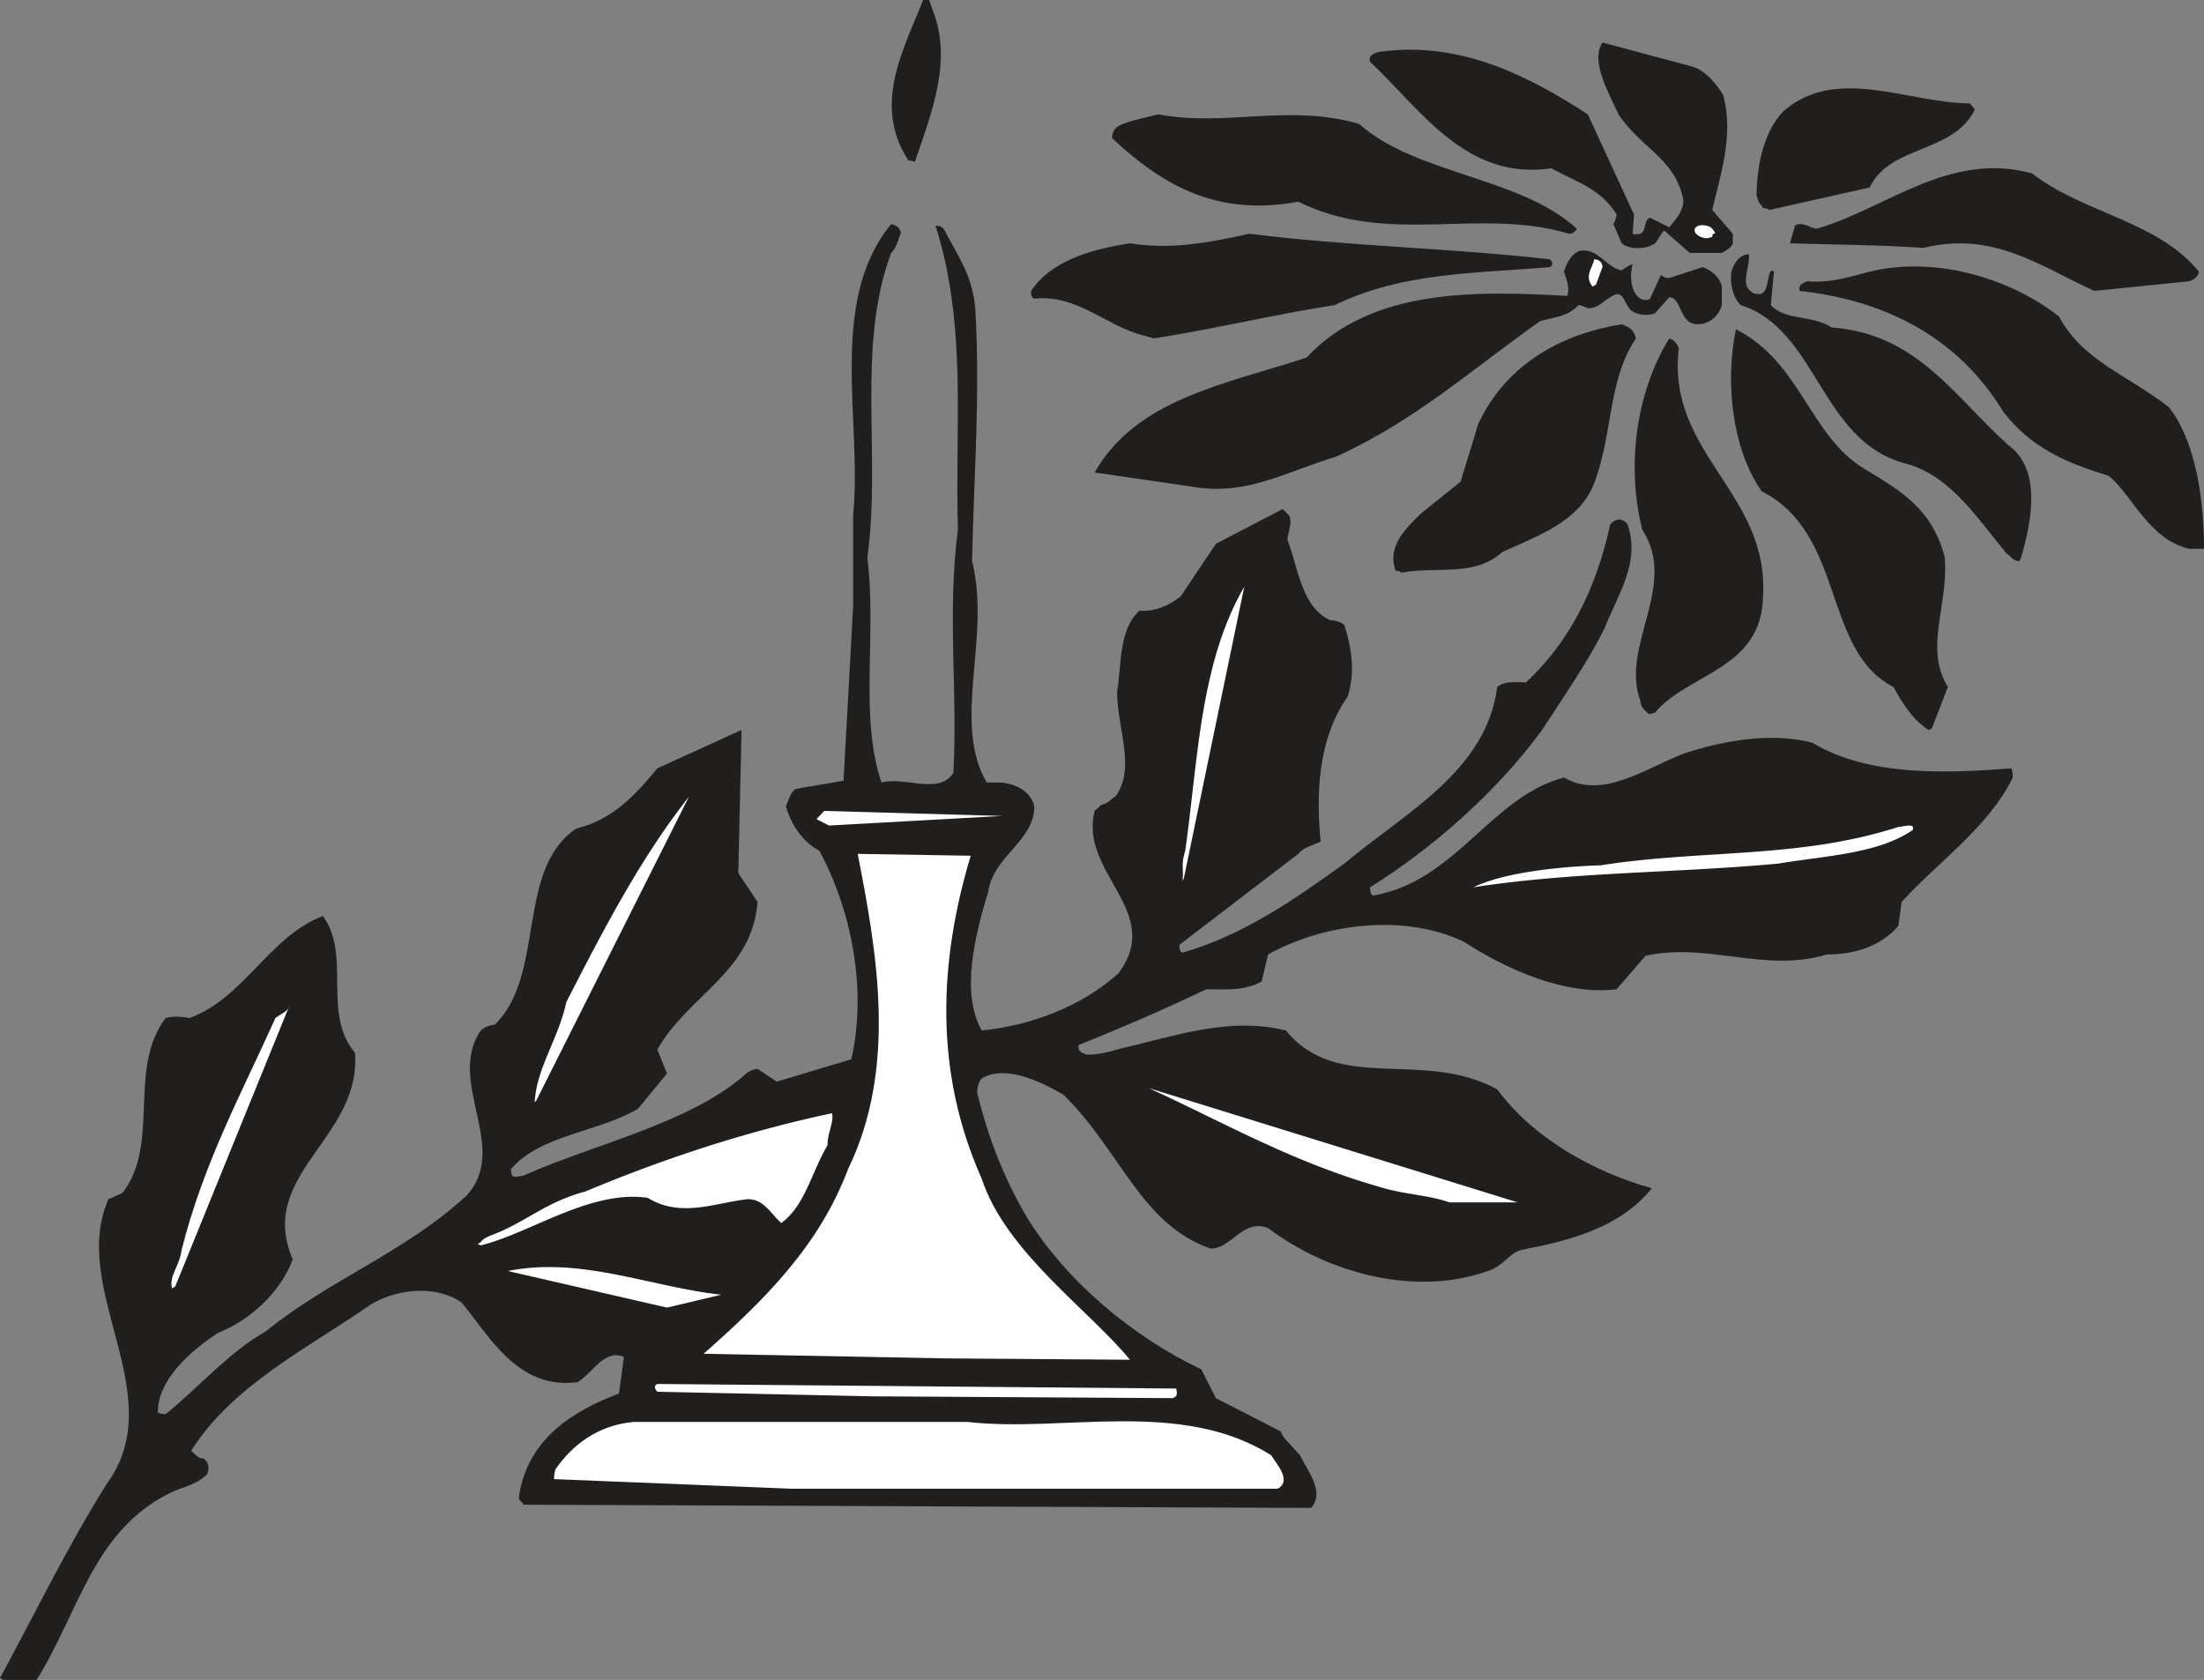
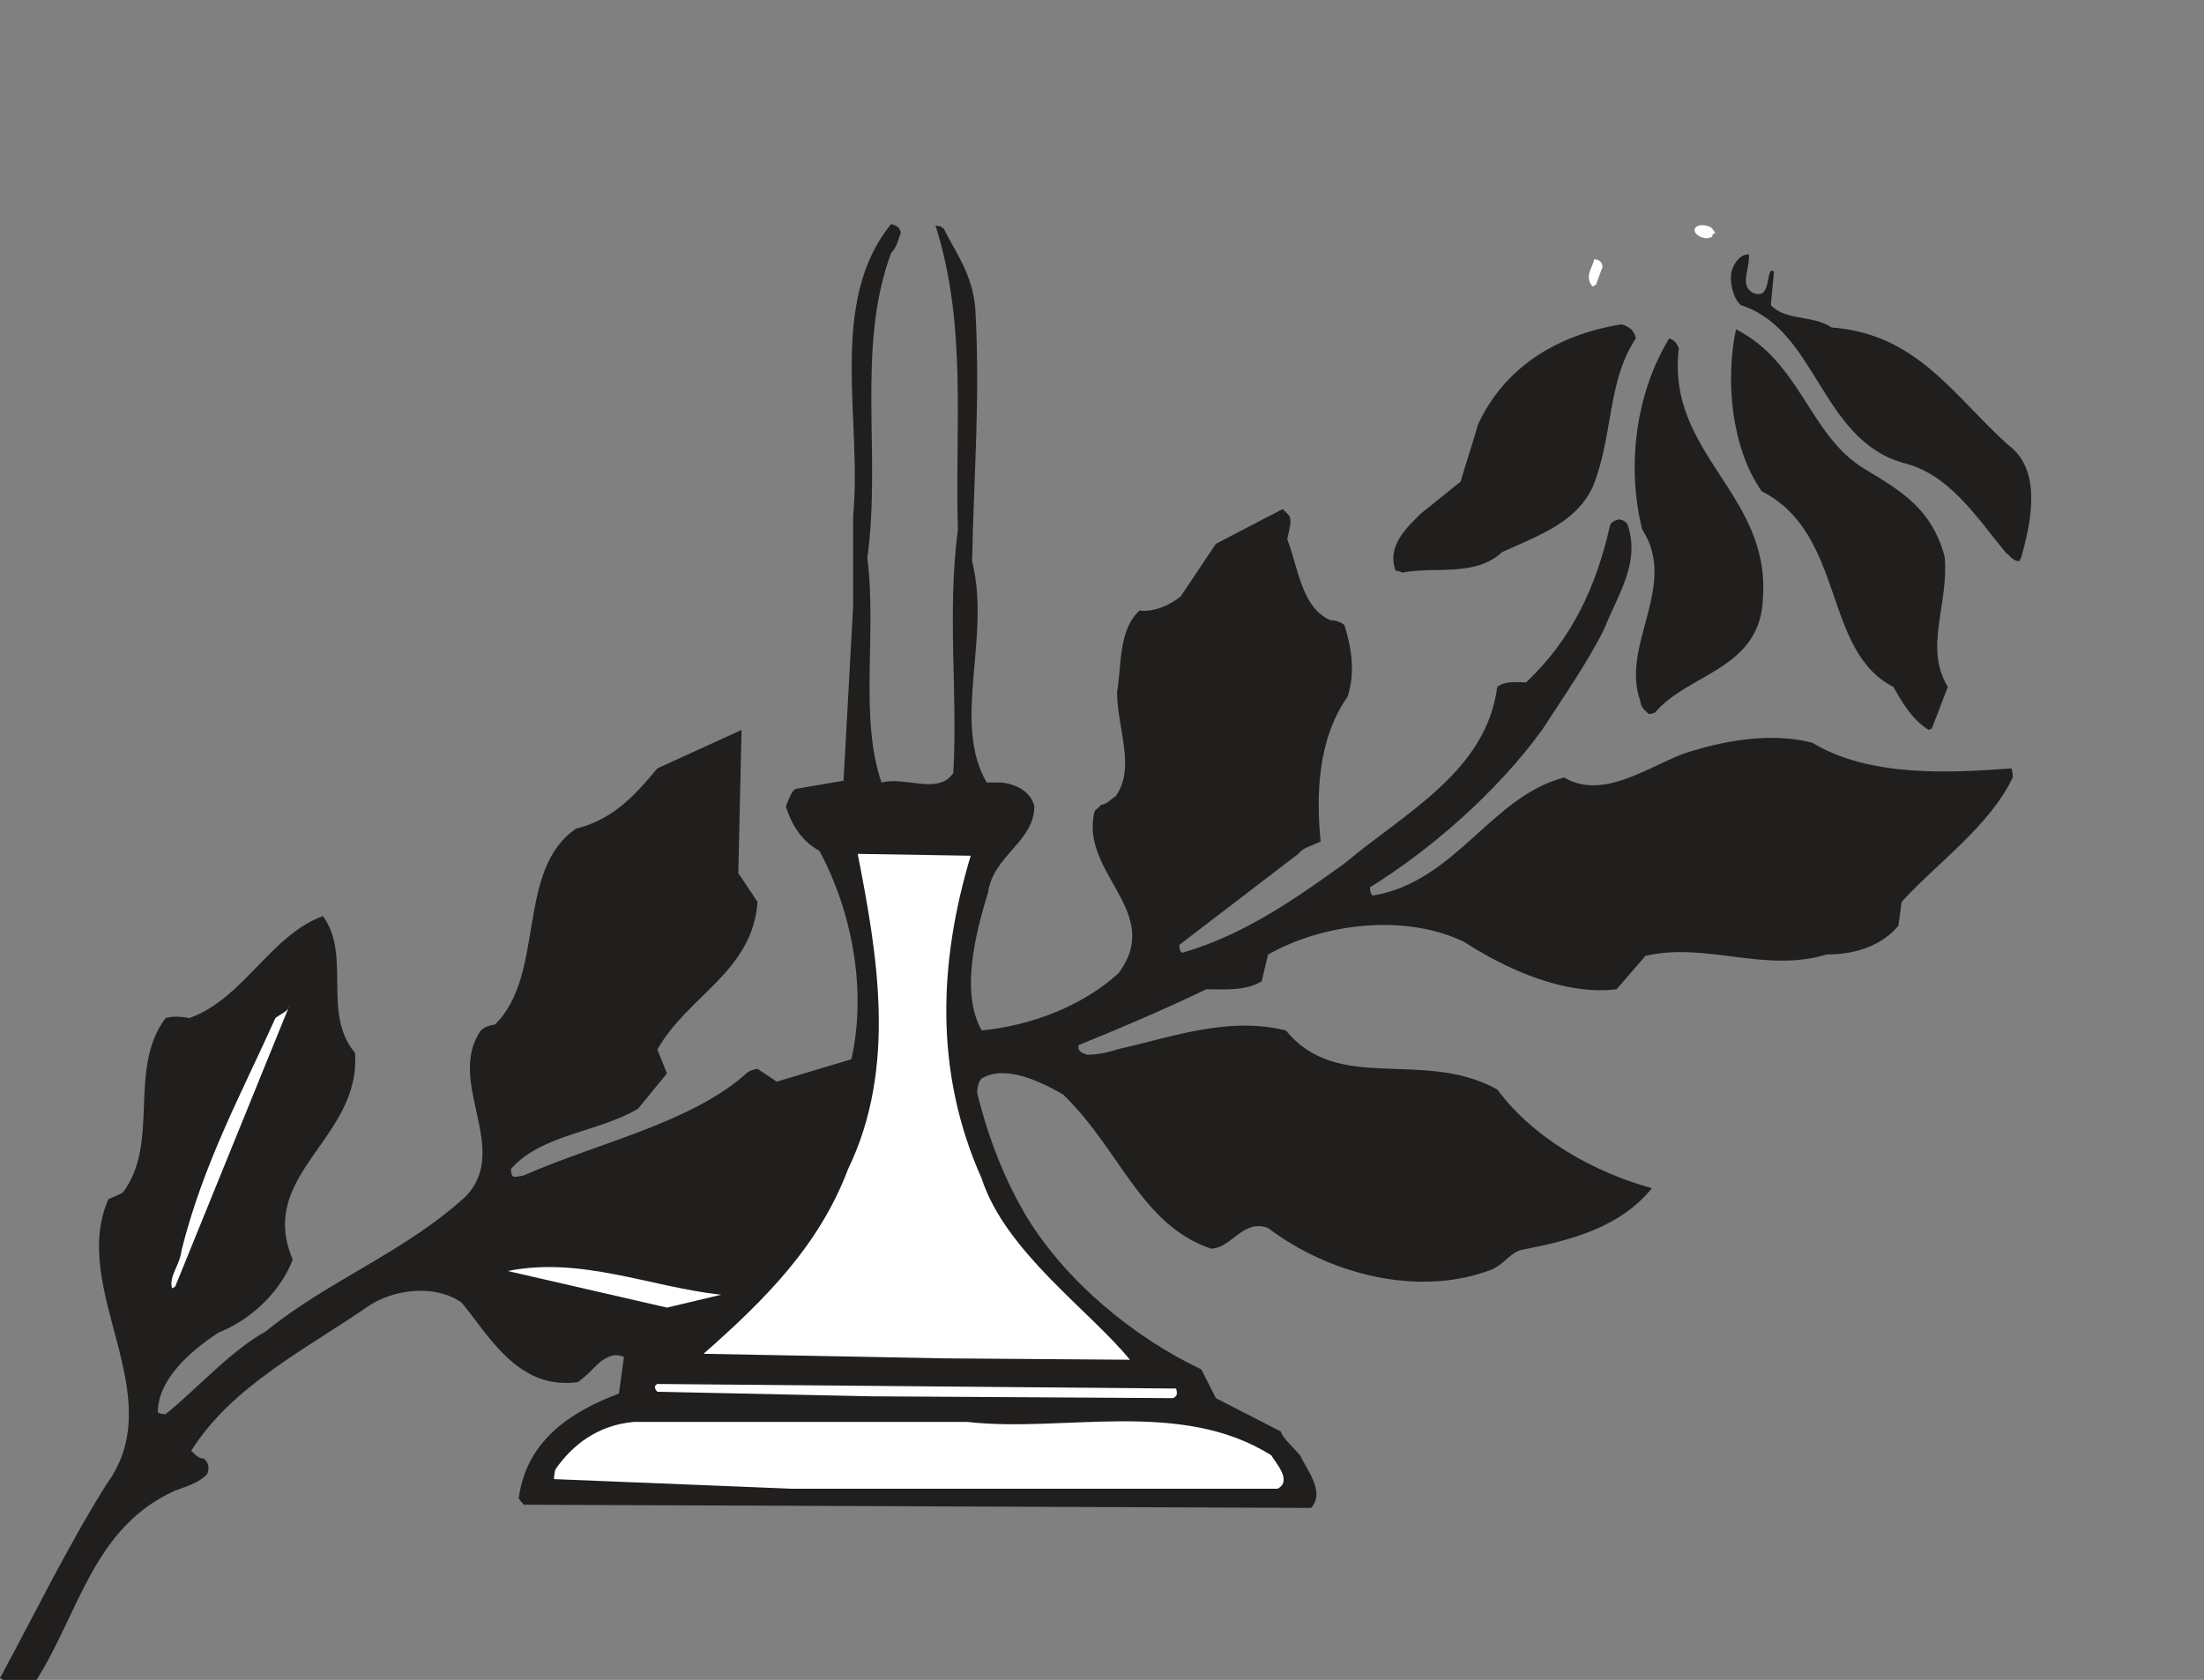
<svg xmlns="http://www.w3.org/2000/svg" width="642.401" height="489.734" viewBox="0 0 481.801 367.301">
  <rect x="0" y="0" width="481.801" height="367.301" fill="#808080" stroke="none" />
  <path style="fill:#211e1e;fill-opacity:1;fill-rule:evenodd;stroke:none" d="M6.2 840h7.3c9.398-15 12.5-33.398 30.3-41.398 3.098-1.102 5.2-1.801 6.9-3.5.698-1.102.402-2.801-.7-3.5-1 0-1.7-.704-2.7-1.704 9-14.296 25.302-22.296 39.302-32C93.199 754 101.5 754 106.398 757.5c5.903 7 12.204 19.2 25.403 17.398 3.5-2.398 4.5-5.199 8-5.898.3 0 1.398 0 2.097.398l-1.097 8c-10.102 3.801-20.2 10-21.903 22.903.704 1.097 0 0 1.102 1.398l172.102.7c3.199-3.5-1-8.399-2.403-11.5-2.097-2.399-3.8-3.797-4.199-5.2l-14.2-7.3-3.198-6.297c-14.602-6.903-29.5-19.102-38.204-33.403-4.898-8.3-8.398-17.3-10.796-27.097 0-1 .296-2.403 1-3.102 5.199-3.102 12.898.7 17.796 3.5 12.5 12.102 17 28.5 32.301 33.7 4.5 0 7-6.598 12.5-4.5 13.301 10.1 33.102 15.3 49.102 9 2.8-1.4 3.8-3.5 6.199-4.2 10.5-2 21.602-4.8 28.602-13.5C354 729 340.8 721.7 332.8 710.898c-16.3-9-34.8 1.102-46.2-12.898-12.601-3.102-24.703 1.398-35.902 3.898-3.398 1-5.199 1.403-7.597 1.403-1.102-.403-2.102-.7-1.801-2.102 9.398-3.8 18.5-7.699 27.898-12.199 4.5 0 8.301.398 12.102-1.7l1.398-5.902c11.903-6.699 29.602-9.097 42.801-2.796 9.102 5.898 21.898 11.796 33.398 10.398l6.301-7.3c13.2-3.098 26.102 3.8 39.602-.302 6.597 0 12.199-2.097 15.699-6.296l.7-5.204c7.6-8.398 19.1-16.398 24.3-27.199 0-.3 0-1.3-.3-2-13.2 1-31 2-43.5-5.597-9.098-2.403-19.802-.403-28.2 2.398-8.3 3.2-17.7 10.102-26.102 5.2-16 4.198-23.597 22.698-41.699 25.8-.398 0-.699-.7-.699-1.8 12.898-8 27.5-20.5 37.602-34.4 5.199-8 10-14.902 13.5-21.902 3.199-8 8-14.597 5.199-23 0 0-.301-.699-1.301-1-.7-.398-2.102.301-2.5 1-3.102 14-8.7 25.403-18.398 34.5-2.102 0-4.5-.398-6.301 1-2.403 18.5-20.2 27.5-33.403 38.602-11.097 8-22.199 15.7-35.398 19.5-.398 0-.7-.7-.7-1.7l26-19.902c1.098-1.398 2.802-1.699 4.9-2.699-1-10.097-.7-22.3 5.902-31.699 1.796-5.602.699-11.102-.704-15.602-.296-.398-1.699-1.097-3.097-1.097-6.301-2.801-7-11.5-9.403-17.7.403-2.101 1.102-3.902.403-5.203-.403-.398-.7-.699-1.403-1.398l-14.597 7.602-7.7 11.5c-2.101 1.699-5.601 3.5-9 3.097C250 610.4 250.7 618 249.7 624c0 8 4.2 16.7-.398 22.898-1 .403-1.301 1.403-3.102 1.801-.3.301-.699.7-1.398 1.301-3.5 13.602 15.3 22 5.199 35.5-8 7.3-19.398 11.5-29.898 12.5-4.5-8-1.704-20.102 1.398-30.2 1.102-8 10.102-11.1 10.102-18.8-.704-3.102-3.801-4.898-7.301-5.2H221.2c-7.699-13.198 1-31.698-3.199-48.402.398-19.398 1.8-35.796.7-55.296-.7-7.602-4.098-11.801-6.9-17.403-1.402-1-.402-.3-1.8-.699 7 22 4.2 44.2 4.898 66.5-2.398 18.398 0 35.5-1 53.2-3.199 4.902-10.5.698-15.699 2.1-4.898-14.3-1-32.698-3.097-49.1 3.097-22.598-2.5-45.9 5.199-66.7 1.398-1.398 1.398-2.8 2.097-4.2 0-1.1-.699-1.8-2.097-2.1-13.903 17-6.301 42.8-8.301 63.698V605.2l-2.102 38.2-10.5 1.8c-1 .7-1.398 2.102-2.097 3.801 1.097 3.8 3.5 7.7 7.3 9.7 7 12.902 10.5 30.3 7 45.6l-16.3 4.9-4.2-2.802c-.402 0-1.402.301-2.101.704-12.2 11.097-32.398 15.296-49 22.597-1.102.301-2.102.301-2.102.301-.398 0-.699-.602-.699-1.7 6.602-7.6 19.102-8 27.801-13.198l6.3-7.704-2.1-5.199c6.6-11.8 20.8-17 21.902-32.3l-4.204-6.297.704-31.301L149.2 640.7c-4.597 5.5-9.398 11.102-17.8 13.2-13.2 9-6.598 32-17.7 42.8-1.699.301-2.398.7-3.097 1.301-7.704 11.2 6.597 25.8-3.204 36.2C94.2 746.397 77.2 752.7 63.602 763.8c-8 4.5-14.602 12.2-21.903 18.098-.398 0-1.097 0-1.699-.398 0-7.3 7.3-13.5 13.2-17.398 6.902-2.704 13.5-8.704 16.3-16-8-18.704 15-26.403 13.602-45.204-7.301-8.699-.704-21.199-7-29.898-11.5 4.2-17.403 18.102-29.204 22.3-2.097-.402-3.796-.402-5.199 0-8.398 11.098-1.097 27.4-9.398 38.2-1.403.7-2.403 1.102-3.102 1.398C20.5 754.7 43.102 777.7 28.801 797.2c-8.7 13.903-15.602 28.2-23.301 42.403l.7.398" transform="translate(-5.5 -472.7)" />
  <path style="fill:#fff;fill-opacity:1;fill-rule:evenodd;stroke:none" d="M178.398 798.2h106.403c3.199-1.7-.301-5.5-1.403-7.302-19.796-12.5-45.5-4.898-66.398-7.296h-73c-7.7.699-13.3 4.898-17.102 10.398-.296 1.102-.296 2.102-.296 2.102l51.796 2.097M196.102 778l65.796.398c1-.398 1-1 .704-2.097l-113.403-1c-.699.3-.699 1 0 1.699l46.903 1m15.698-8.3 40.7.3c-8.7-10.7-27.2-23.602-32.398-39.602-10.403-23.296-9.403-47.296-2.403-70.597L193 659.398c4.2 21.602 8.7 46.602-2.102 68.903-6.296 16.699-18.097 28.5-31.597 40.398l52.5 1M151.3 758.602l11.802-2.801c-15.704-1.801-30.602-8.403-46.602-5.2l34.8 8M43.8 754l25-61.5c-.3 1.398-1.698 1.7-3.1 2.8-7.302 16.302-15.7 31.598-20.5 50.7-.4 3.5-2.802 5.602-2.098 8.398L43.8 754" transform="translate(-5.5 -472.7)" />
-   <path style="fill:#fff;fill-opacity:1;fill-rule:evenodd;stroke:none" d="M110.602 745c11.097-2.8 24-12.2 36.5-10.398 7.296 4.5 14.898 1 21.898.296 3.5 0 4.898 3.102 7.3 5.204 5.2-3.801 6.598-11.102 10.098-17 0-2.801 1.403-4.903 1-7-18.398 3.898-36.5 9.796-53.898 17.097-9 2.403-13.2 6.903-20.898 9.7-2.403 1.101-1.301 1.101-2.704 1.8l.704.301m211.796-9.398h14.903l-80.7-25c16 7.296 31 16 50.098 21.5 5.602 1.796 10.801 1.796 15.7 3.5M122.7 713.398l33.402-66.5c-10.403 13.204-18.403 28.5-26.801 44.903-1.7 8-6.602 14.597-6.903 21.898l.301-.3M327.602 666.7c21.898-3.4 44.5-3.098 66.796-5.2 10.102-1.7 21.602-2.102 29.204-7.3.699-1.7-2.102-.7-3.102-.7-21.602 7-42.8 4.898-65.102 8.398-9.699.301-21.5 1.704-27.796 4.801M264.3 664.7l13.2-63.7c-9.7 16.7-10.102 37.898-12.898 57.7-1 3.198-.301 3.902-.602 6.698l.3-.699M186.7 653.2l37.902-2.098L185.699 650a34.417 34.417 0 0 0-1.699 1.8l2.7 1.4" transform="translate(-5.5 -472.7)" />
  <path style="fill:#211e1e;fill-opacity:1;fill-rule:evenodd;stroke:none" d="m427.8 632 3.5-9.102c-5.3-8.699.302-18.097-.698-28.5-2.801-10.398-9.403-14.296-17.403-19.097C401 568 399.301 552 385 544.699c-2.398 11.102-1 26 5.602 35.403C409 589.5 403.8 614.898 419.398 622.898c1.801 3.102 3.903 7 7.704 9.403l.699-.301m-60.501-3.5c7.302-8.7 23.302-9.398 23.598-25.398C392.301 580.5 369.7 571.8 372.5 548.8c-.398-.7-.7-1.7-2.102-2.102-7.296 11.903-9.398 27.903-5.898 41.801 8 12.2-4.898 25.398-.398 37.5 0 1.102.699 1.8 1.796 2.8.301 0 .704 0 1.403-.3M312 597.898c7.3-1.398 16 1 21.898-4.5 8.704-3.898 16.301-6.699 19.801-14.296 4.5-11.102 3.102-23 9.403-32.403-.403-1.699-1.102-2.398-3.102-3.097-14.7 2.398-25.8 9.796-31.398 21.898-1.301 4.5-2.704 8.7-3.801 12.5l-8.7 7c-2.8 2.8-7.601 7-5.5 12.5.297 0 .7 0 1.399.398" transform="translate(-5.5 -472.7)" />
  <path style="fill:#211e1e;fill-opacity:1;fill-rule:evenodd;stroke:none" d="M447.3 594.7c2.4-8.302 4.5-19.4-2.8-24.7-11.898-10.7-19.898-24.3-38.602-25.7-4.199-2.8-10.097-1.402-13.296-4.902l.699-7.296c-1.7-1.403-.7 4.597-3.102 4.898-.699 0-1.398 0-2.097-.7-2.102-1.698 0-5.198-.301-8-1.801 0-3.2 1.7-3.801 3.802-.398 2.5.3 5.597 2 7.296 16.7 5.301 17.398 29.301 35.5 34.5 10.102 2.403 16 11.801 22.602 19.801.699.301 1.398 1.7 2.796 1.7l.403-.7" transform="translate(-5.5 -472.7)" />
-   <path style="fill:#211e1e;fill-opacity:1;fill-rule:evenodd;stroke:none" d="M484.102 592.7h3.199c0-9.4-1.403-23-7.7-31-9-7-18.8-10.098-24-19.802-11.101-8.699-27.5-13.199-41.402-9.796-5.199 1.398-9 2.5-13.597 2.097-1 .403-2 .7-1.704 2.102 19.102 2.097 34.801 10.398 44.5 26.398 5.903 7.7 13.602 11.2 23 14 5.204 4.102 8.704 13.903 17.704 16M266 579.102c11.898 2.097 20.2-3.102 31.7-6.602 17.402-8 29.198-18.8 44.5-29.602 3.8-1 5.902-1 8.402-3.5.296 0 1.398.403 2 .704 2.796 0 3.5-2.102 6.296-3.102 1.704 0 1.704 2.102 3.102 3.5 1.102 1 3.5 1.398 5.3.7l3.098-3.5c2.801 0 2.102 5.902 6.204 5.902 2.5 0 4.597-1.704 5.296-4.204v-4.097c-.398-1.801-2.097-3.5-4.199-4.2l-7.3 2.399c-.399 0-1.098 0-1.797-.7l-2.403 5.2c-.3.398-1.398.398-2.097 0-2.102-1.3-2.403-4.8-1.704-7.602-.699.301-1.398.704-2.398 1.403-3.2-.403-5.3-5.2-9.398-4.2-1.403.7-2.5 2.098-3.204 4.5.403 1.399 1.403 3.5.704 5.297-19.5-1.097-42.801-1.796-57 13.5C273 556.801 253.898 560 244.8 576l21.2 3.102" transform="translate(-5.5 -472.7)" />
-   <path style="fill:#211e1e;fill-opacity:1;fill-rule:evenodd;stroke:none" d="M257.7 546.7c12.902-2 26.1-5.2 39.6-7.302 15-7.296 31.302-6.898 47-8.296.7-.403.7-1.102 0-1.704-21.902-2.5-43.5-2.796-65.698-5.597-9.403 2.097-17.403 3.5-26.102 2.097-9.102 1.403-17.398 4.102-21.602 10.403 0 .699 0 1.398.704 1.699 9.398-1 15.699 6 23.699 8 1.3.398 1.699.398 2.398.7M463.3 536.3l20.802-2.1c.699-.302 1.796-.7 2.097-2.098-9-11.102-25.398-12.801-36.5-21.5-18.097-4.903-31.699 7.597-47 12.097-1.398 0-3.097-1.699-4.8-.699l-1.098 3.898c9.097.301 18.8.301 29.199 1 15.3-3.796 25.8 4.204 37.3 9.403" transform="translate(-5.5 -472.7)" />
  <path style="fill:#fff;fill-opacity:1;fill-rule:evenodd;stroke:none" d="m354.398 534.898 1.403-3.796c0-.704-.403-1.704-1.801-1.704-.3 1.704-2 3.403-.7 5.5.4.704.4.403 1.098 0" transform="translate(-5.5 -472.7)" />
-   <path style="fill:#211e1e;fill-opacity:1;fill-rule:evenodd;stroke:none" d="M375.602 528h6.296c.704-.398 2.102-1.102 2.403-2.102v-2.097l-4.5-5.2c1.699-7.3 4.8-16.402 2.398-25.101-1-1.7-3.5-5.2-6.597-6.2L355.8 482c-2.801 4.2 1.699 11.5 3.5 15.7 4.8 7.3 12.5 9.698 14.199 18.8 0 2.398-1.7 4.2-3.102 5.898l-4.199-2.097c-1.398.398-.699 2.8-2.097 3.5-.301 0-1 .3-1.704 0l.301-4.2-10.097-21.902c-12.801-8.3-28.102-16.3-45.903-13.597-1 .398-2.097.699-1.699 2.097 10.8 10.102 20.898 26.102 39.602 23.301 6 3.2 10.796 4.5 14.296 10.102 0 .398-.296 1.398-.699 2.097l1.801 4.2c1.7 1.402 5.2 1.402 7.3 0 .7-.7 1-1.797 2-2.797l5.598 4.898h.704" transform="translate(-5.5 -472.7)" />
  <path style="fill:#fff;fill-opacity:1;fill-rule:evenodd;stroke:none" d="m378.7 524.8 1.1-.3c0-1.398 1.4 0 0-1.8-.402-.7-3.198-1.302-3.8 0-.398 1.1 1.3 2.1 2.7 2.1" transform="translate(-5.5 -472.7)" />
-   <path style="fill:#211e1e;fill-opacity:1;fill-rule:evenodd;stroke:none" d="M348.5 523.8c.7 0 1.398-.402 1.7-1.1-12.5-11.4-35.098-11.802-47.598-22.9-15.301-4.5-29.301.7-43.903-2.1-3.8 1-8 1.698-9.398 3.1-.301.4-.7 1.098-.7 2.098 11.5 10.801 23.399 17.102 40.7 13.903 19.898 9.8 39.3 1.097 59.199 7m43.8-5.199 21.9-4.903c4.5-9.398 18.1-7.3 23-17-.7-1.097 0 0-1.098-1.398-13.204 0-29.204-8.403-40.704 1.699-4.796 4.898-5.898 13.2-5.898 18.398.7 2.5.7 1.403 1.398 2.801.403 0 .704 0 1.403.403m-186.801-10.5c3.5-10.403 8.398-22.204 3.8-33.403-.3-1-.698-2-.698-2H207.3c-4.2 10.7-11.2 22.903-3.2 35.102.399 0 .7 0 1.399.3" transform="translate(-5.5 -472.7)" />
</svg>